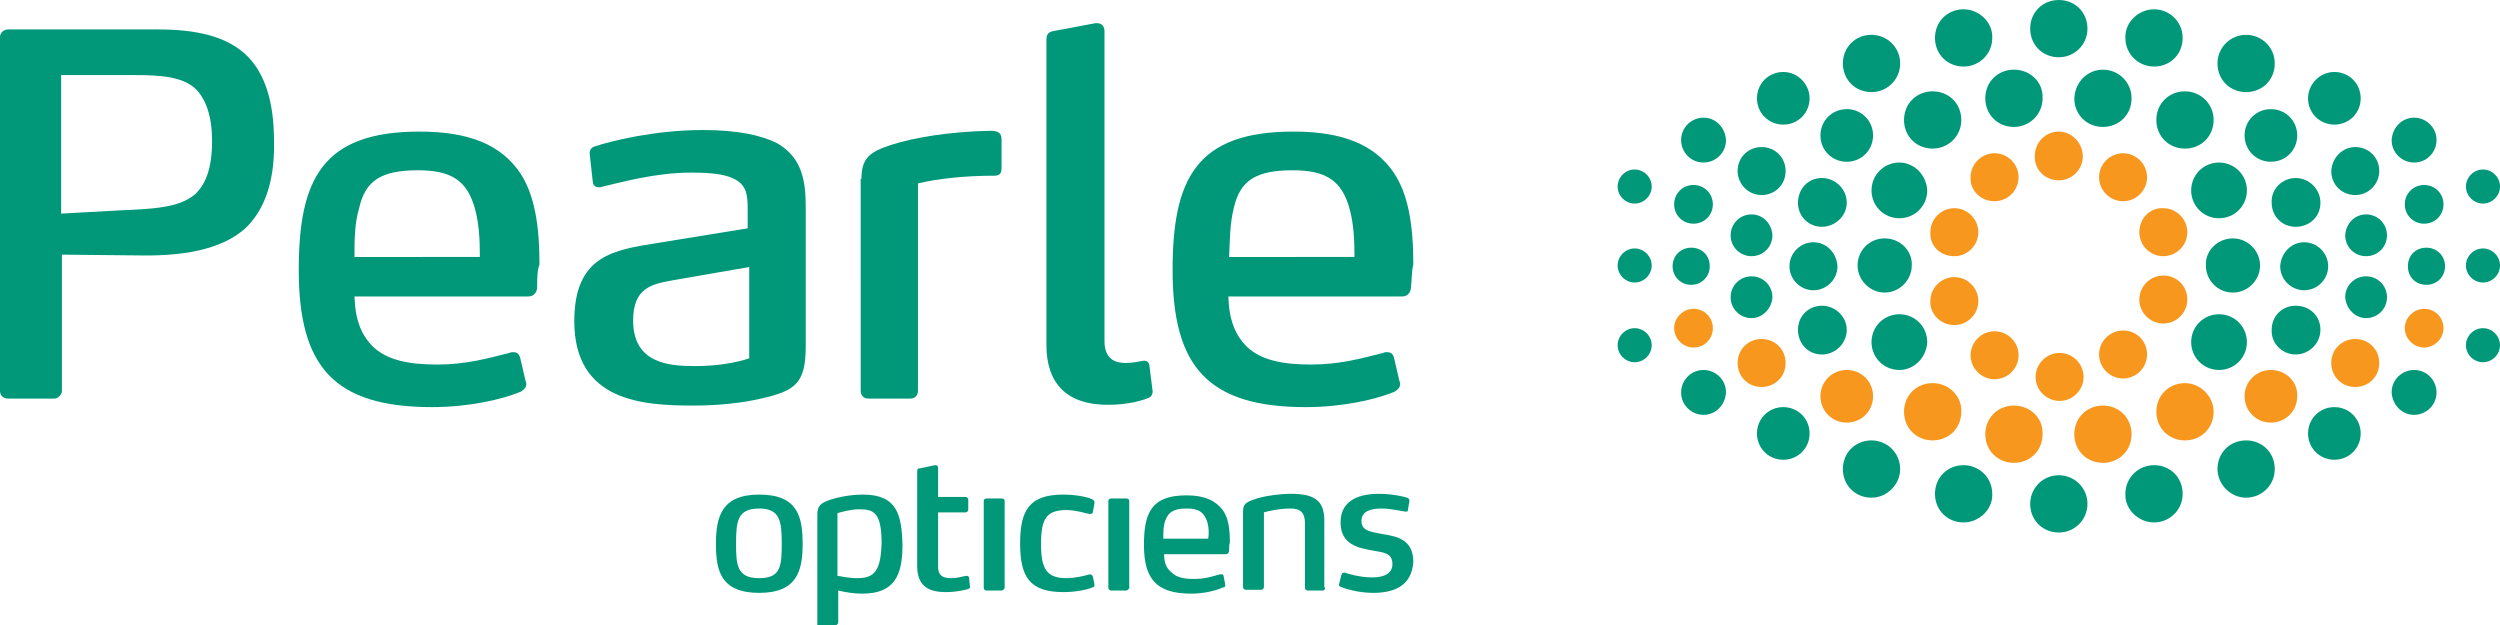
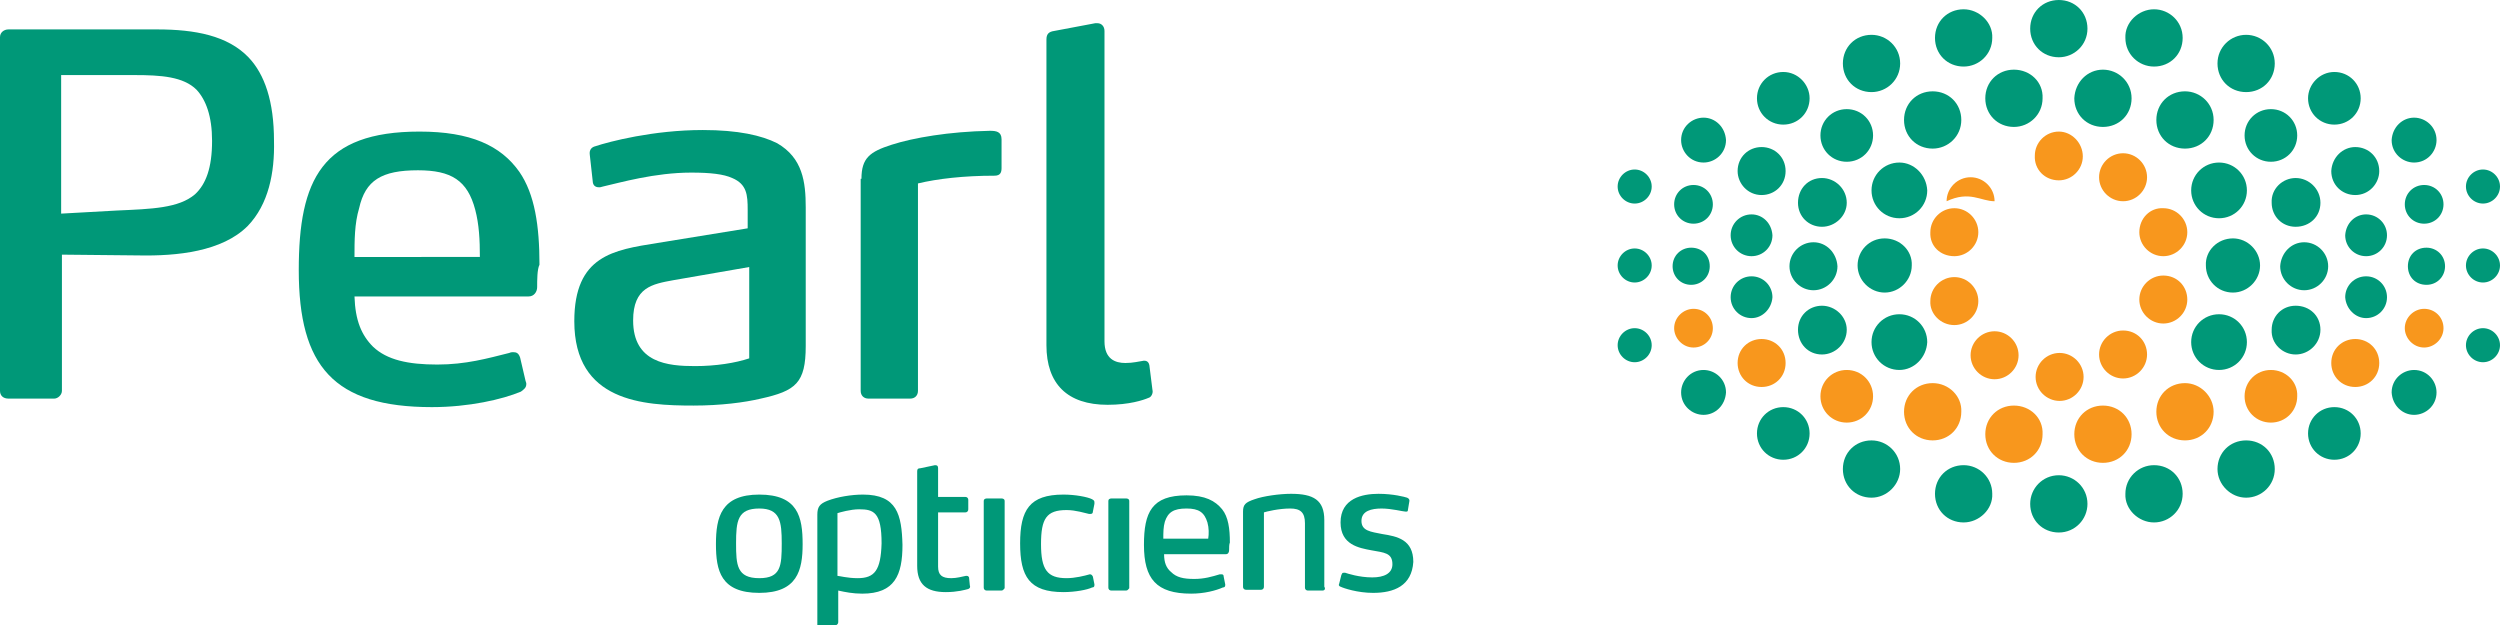
<svg xmlns="http://www.w3.org/2000/svg" version="1.1" id="Layer_1" x="0px" y="0px" viewBox="0 0 323 80.8" style="enable-background:new 0 0 323 80.8;" xml:space="preserve">
  <style type="text/css">
	.st0{fill:#009878;}
	.st1{fill:#F8971D;}
</style>
  <path class="st0" d="M25.4,11.6c-1.7-1.7-4.6-1.9-8-1.9H7.9v17.9l7.2-0.4c4.5-0.2,8-0.3,10.1-2.1c1.4-1.3,2.2-3.4,2.2-6.9  C27.4,15,26.6,12.9,25.4,11.6z M32,29.2c-3.3,3.3-9.1,3.9-14.1,3.8l-9.9-0.1v17.6c0,0.5-0.5,1-1,1H1.1c-0.7,0-1.1-0.4-1.1-1V4.8  c0-0.6,0.5-1,1.1-1h19.2c4.9,0,9.1,0.8,11.8,3.6c2.1,2.2,3.3,5.7,3.3,10.8C35.5,22.3,34.7,26.4,32,29.2z" />
  <path class="st0" d="M61.4,27.1c-1-3.8-3.1-5.1-7.4-5.1c-4.7,0-6.8,1.3-7.6,4.9c-0.6,2-0.6,4.2-0.6,6.3H62C62,31,61.9,29,61.4,27.1z   M69.4,37.1c0,0.6-0.4,1.2-1.1,1.2H45.8c0.1,3.1,0.9,5,2.4,6.5c1.8,1.7,4.5,2.3,8.3,2.3c3.7,0,6.5-0.8,9.3-1.5  c0.2-0.1,0.4-0.1,0.5-0.1c0.4,0,0.7,0.1,0.9,0.7l0.7,3c0.1,0.3,0.1,0.3,0.1,0.4c0,0.5-0.3,0.7-0.7,1c-2.4,1-6.7,2-11.5,2  c-12.7,0-17.2-5.3-17.2-17.7c0-11.7,3-17.9,15.6-17.9c6.6,0,10.5,1.8,12.9,5.2c2,2.9,2.6,7,2.6,12C69.4,34.8,69.4,36.2,69.4,37.1z" />
  <path class="st0" d="M96.8,34.5L87,36.2c-2.7,0.5-5.2,0.9-5.2,5.2c0,5.5,4.5,5.9,8,5.9c2.7,0,5.2-0.4,7-1V34.5z M98.3,51.5  c-2.1,0.5-5.2,0.9-8.7,0.9c-6.5,0-15.4-0.5-15.4-10.9c0-8.5,5.1-9.2,10.7-10.1l11.7-1.9v-2.4c0-1.9-0.1-3.3-2-4.1  c-1.1-0.5-2.8-0.7-5.3-0.7c-4.7,0-9.2,1.3-11.4,1.8c-0.3,0.1-0.4,0.1-0.5,0.1c-0.3,0-0.7-0.1-0.8-0.6L76.2,20  c-0.1-0.7,0.3-1,0.7-1.1c1.8-0.6,7.5-2.1,13.9-2.1c4.6,0,7.6,0.7,9.6,1.7c3.3,1.9,3.7,5,3.7,8.3v17.9  C104.1,49.5,102.8,50.5,98.3,51.5z" />
  <path class="st0" d="M111.3,23.1c0-2.7,1.1-3.5,3.9-4.4c2.8-0.9,7.4-1.7,12.7-1.8c0.8,0,1.5,0.1,1.5,1.1v3.7c0,0.5-0.1,1-0.9,1  c-4,0-7.4,0.4-9.9,1v26.8c0,0.6-0.4,1-1,1h-5.4c-0.6,0-1-0.4-1-1V23.1z" />
  <path class="st0" d="M148.9,50.4c0.1,0.3-0.1,0.9-0.5,1c-0.7,0.3-2.5,0.9-5.3,0.9c-5.2,0-7.9-2.7-7.9-7.7V5.1c0-0.7,0.3-1,1-1.1  l5.3-1h0.3c0.5,0,0.9,0.4,0.9,1v40.1c0,2.3,1.4,2.8,2.7,2.8c1,0,1.7-0.2,2.4-0.3c0.3,0,0.6,0.1,0.7,0.6L148.9,50.4z" />
-   <path class="st0" d="M174.4,27.1c-1-3.8-3.1-5.1-7.4-5.1c-4.7,0-6.8,1.3-7.6,4.9c-0.5,2-0.5,4.1-0.6,6.3H175  C175,31,174.9,29,174.4,27.1z M182.3,37.1c0,0.6-0.4,1.2-1.1,1.2h-22.5c0.1,3.1,0.9,5,2.4,6.5c1.8,1.7,4.5,2.3,8.3,2.3  c3.7,0,6.5-0.8,9.3-1.5c0.2-0.1,0.4-0.1,0.5-0.1c0.4,0,0.7,0.1,0.9,0.7l0.7,3c0.1,0.3,0.1,0.3,0.1,0.4c0,0.5-0.3,0.7-0.7,1  c-2.4,1-6.7,2-11.5,2c-12.7,0-17.2-5.3-17.2-17.7c0-11.7,3-17.9,15.6-17.9c6.6,0,10.5,1.8,12.9,5.2c2,2.9,2.6,7,2.6,12  C182.4,34.8,182.4,36.2,182.3,37.1z" />
  <path class="st0" d="M98.1,65.7c-2.8,0-3,1.6-3,4.5c0,2.8,0.1,4.5,3,4.5c2.8,0,2.9-1.6,2.9-4.5C101,67.4,100.8,65.7,98.1,65.7z   M98.1,76.6c-5,0-5.6-2.9-5.6-6.3c0-3.5,0.7-6.4,5.6-6.4c5,0,5.6,2.9,5.6,6.4C103.7,73.7,103,76.6,98.1,76.6z" />
  <path class="st0" d="M125.3,75.6c0.1,0.3,0,0.4-0.2,0.5c-0.4,0.1-1.4,0.4-2.9,0.4c-2.5,0-3.7-1-3.7-3.4V60.9c0-0.3,0.1-0.4,0.4-0.4  l1.9-0.4c0.3,0,0.4,0.1,0.4,0.4v3.7h3.5c0.2,0,0.4,0.1,0.4,0.4v1.2c0,0.2-0.1,0.4-0.4,0.4h-3.5v7c0,1.1,0.5,1.5,1.7,1.5  c0.7,0,1.4-0.2,1.9-0.3c0.2,0,0.3,0,0.4,0.2L125.3,75.6z" />
  <path class="st0" d="M129.4,76.3h-1.9c-0.2,0-0.4-0.1-0.4-0.4V64.7c0-0.2,0.2-0.3,0.4-0.3h1.9c0.2,0,0.4,0.1,0.4,0.3v11.3  C129.7,76.1,129.6,76.3,129.4,76.3z" />
  <path class="st0" d="M141.4,75.6c0,0.2-0.1,0.3-0.3,0.3c-0.6,0.3-2.2,0.6-3.7,0.6c-4.4,0-5.6-2-5.6-6.3c0-4.3,1.2-6.3,5.6-6.3  c1.5,0,3.1,0.3,3.7,0.6c0.1,0.1,0.3,0.1,0.3,0.4c0,0,0,0,0,0.2l-0.2,1c0,0.2-0.1,0.3-0.3,0.3c0,0-0.1,0-0.2,0  c-0.5-0.1-1.7-0.5-2.9-0.5c-2.6,0-3.3,1.1-3.3,4.4c0,3.3,0.8,4.4,3.3,4.4c1.1,0,2.3-0.3,3-0.5c0.2,0,0.3,0.1,0.4,0.3l0.2,1  C141.4,75.6,141.4,75.6,141.4,75.6z" />
  <path class="st0" d="M145.5,76.3h-1.9c-0.2,0-0.4-0.1-0.4-0.4V64.7c0-0.2,0.2-0.3,0.4-0.3h1.9c0.2,0,0.4,0.1,0.4,0.3v11.3  C145.8,76.1,145.7,76.3,145.5,76.3z" />
  <path class="st0" d="M156,67.5c-0.4-1.3-1.1-1.8-2.7-1.8c-1.7,0-2.4,0.5-2.8,1.7c-0.2,0.7-0.2,1.4-0.2,2.2h5.8  C156.2,69,156.2,68.2,156,67.5z M158.8,71.1c0,0.2-0.1,0.5-0.4,0.5h-8c0,1.1,0.3,1.8,0.9,2.3c0.7,0.7,1.6,0.9,3,0.9  c1.3,0,2.3-0.3,3.3-0.6c0.1,0,0.1,0,0.2,0c0.1,0,0.3,0,0.3,0.3l0.2,1c0,0.1,0,0.1,0,0.1c0,0.2-0.1,0.3-0.3,0.3  c-0.9,0.4-2.4,0.8-4.1,0.8c-4.5,0-6.1-1.9-6.1-6.3c0-4.2,1-6.4,5.5-6.4c2.4,0,3.7,0.7,4.6,1.8c0.8,1,1,2.5,1,4.3  C158.8,70.3,158.8,70.8,158.8,71.1z" />
  <path class="st0" d="M170.9,76.3H169c-0.2,0-0.4-0.1-0.4-0.4v-8.3c0-1.4-0.6-1.9-1.9-1.9c-1.5,0-3.1,0.4-3.4,0.5v9.6  c0,0.2-0.1,0.4-0.4,0.4H161c-0.2,0-0.4-0.1-0.4-0.4v-9.7c0-0.9,0.3-1.2,1.5-1.6c1.1-0.4,3.2-0.7,4.7-0.7c2.9,0,4.3,0.8,4.3,3.4v8.6  C171.3,76.1,171.1,76.3,170.9,76.3z" />
  <path class="st0" d="M177.4,76.6c-2,0-3.8-0.6-4.2-0.8c-0.1,0-0.3-0.2-0.2-0.3l0.3-1.2c0.1-0.2,0.1-0.3,0.3-0.3c0,0,0.1,0,0.2,0  c0.3,0.1,1.8,0.6,3.5,0.6c1.5,0,2.6-0.5,2.6-1.7c0-1.5-1.1-1.5-2.7-1.8c-1.6-0.3-4-0.7-4-3.6c0-3.1,2.8-3.7,4.9-3.7  c1.9,0,3.4,0.4,3.7,0.5c0.2,0.1,0.3,0.2,0.3,0.4l-0.2,1.2c0,0.2-0.1,0.2-0.3,0.2c-0.3,0-1.8-0.4-3.1-0.4c-1.3,0-2.6,0.3-2.6,1.6  c0,1.3,1.2,1.4,2.7,1.7c1.9,0.3,4,0.7,4,3.6C182.4,75.7,180.1,76.6,177.4,76.6z" />
  <path class="st0" d="M110.8,74.7c-1.3,0-2.4-0.3-2.6-0.3v-8.1c0.3-0.1,1.7-0.5,2.8-0.5c1.9,0,2.9,0.4,2.9,4.4  C113.8,73.7,113,74.7,110.8,74.7z M111.5,63.9c-1.5,0-3.3,0.3-4.6,0.8c-1,0.4-1.3,0.8-1.3,1.8v14.3c0,0.2,0.1,0.4,0.4,0.4l1.9-0.4  c0.2,0,0.4-0.2,0.4-0.4v-1.8v-1v-1.3c0.9,0.2,1.9,0.4,3.1,0.4c4.2,0,5.2-2.4,5.2-6.3C116.5,66.5,115.9,63.9,111.5,63.9z" />
  <path class="st0" d="M243.5,30.8c-2,0-3.5,1.6-3.5,3.5c0,1.9,1.6,3.5,3.5,3.5c1.9,0,3.5-1.6,3.5-3.5  C247.1,32.4,245.5,30.8,243.5,30.8z" />
  <path class="st0" d="M234.3,31.3c-1.7,0-3.1,1.4-3.1,3.1c0,1.7,1.4,3.1,3.1,3.1c1.7,0,3.1-1.4,3.1-3.1  C237.3,32.7,236,31.3,234.3,31.3z" />
  <path class="st0" d="M218.5,32c-1.3,0-2.4,1-2.4,2.4c0,1.3,1,2.4,2.4,2.4c1.3,0,2.4-1,2.4-2.4C220.9,33,219.9,32,218.5,32z" />
  <path class="st0" d="M211.2,32.1c-1.2,0-2.2,1-2.2,2.2c0,1.2,1,2.2,2.2,2.2c1.2,0,2.2-1,2.2-2.2C213.4,33.1,212.4,32.1,211.2,32.1z" />
  <path class="st0" d="M266,0c-2.1,0-3.7,1.6-3.7,3.7s1.6,3.7,3.7,3.7c2,0,3.7-1.6,3.7-3.7S268.1,0,266,0z" />
  <path class="st0" d="M260.2,9c-2.1,0-3.7,1.6-3.7,3.7c0,2.1,1.6,3.7,3.7,3.7c2,0,3.7-1.6,3.7-3.7C264,10.6,262.3,9,260.2,9z" />
  <path class="st0" d="M238.6,14.1c-1.9,0-3.4,1.5-3.4,3.4s1.5,3.4,3.4,3.4c1.9,0,3.4-1.5,3.4-3.4S240.5,14.1,238.6,14.1z" />
  <path class="st0" d="M235.4,23c-1.8,0-3.1,1.4-3.1,3.2c0,1.8,1.4,3.1,3.1,3.1c1.7,0,3.2-1.4,3.2-3.1C238.6,24.4,237.1,23,235.4,23z" />
  <path class="st0" d="M230.4,9.3c-1.9,0-3.4,1.5-3.4,3.4s1.5,3.4,3.4,3.4s3.4-1.5,3.4-3.4C233.8,10.9,232.3,9.3,230.4,9.3z" />
  <path class="st0" d="M249.7,11.8c-2.1,0-3.7,1.6-3.7,3.7s1.6,3.7,3.7,3.7c2,0,3.7-1.6,3.7-3.7S251.8,11.8,249.7,11.8z" />
  <path class="st0" d="M245.4,21c-2,0-3.6,1.6-3.6,3.6s1.6,3.6,3.6,3.6s3.6-1.6,3.6-3.6C248.9,22.6,247.3,21,245.4,21z" />
  <path class="st0" d="M253.7,1.2c-2.1,0-3.7,1.6-3.7,3.7c0,2.1,1.6,3.7,3.7,3.7c2,0,3.7-1.6,3.7-3.7C257.5,2.9,255.7,1.2,253.7,1.2z" />
  <path class="st0" d="M241.8,4.5c-2.1,0-3.7,1.6-3.7,3.7c0,2.1,1.6,3.7,3.7,3.7c2,0,3.7-1.6,3.7-3.7C245.5,6.1,243.8,4.5,241.8,4.5z" />
  <path class="st0" d="M218.8,23.9c-1.4,0-2.5,1.1-2.5,2.5c0,1.4,1.1,2.5,2.5,2.5c1.4,0,2.5-1.1,2.5-2.5  C221.3,25,220.2,23.9,218.8,23.9z" />
  <path class="st0" d="M226.3,27.7c-1.5,0-2.7,1.2-2.7,2.7c0,1.5,1.2,2.7,2.7,2.7c1.5,0,2.7-1.2,2.7-2.7  C228.9,28.8,227.7,27.7,226.3,27.7z" />
  <path class="st0" d="M211.2,21.9c-1.2,0-2.2,1-2.2,2.2c0,1.2,1,2.2,2.2,2.2c1.2,0,2.2-1,2.2-2.2S212.4,21.9,211.2,21.9z" />
  <path class="st0" d="M227.6,19c-1.7,0-3.1,1.3-3.1,3.1c0,1.6,1.3,3.1,3.1,3.1c1.7,0,3.1-1.3,3.1-3.1S229.3,19,227.6,19z" />
  <path class="st0" d="M220.1,15.2c-1.5,0-2.9,1.2-2.9,2.9c0,1.5,1.2,2.9,2.9,2.9c1.5,0,2.9-1.2,2.9-2.9  C222.9,16.4,221.6,15.2,220.1,15.2z" />
  <path class="st0" d="M266,68.8c-2.1,0-3.7-1.6-3.7-3.7c0-2,1.6-3.7,3.7-3.7c2,0,3.7,1.6,3.7,3.7C269.7,67.1,268.1,68.8,266,68.8z" />
  <path class="st0" d="M235.4,45.8c-1.8,0-3.1-1.4-3.1-3.2c0-1.8,1.4-3.1,3.1-3.1c1.7,0,3.2,1.4,3.2,3.1  C238.6,44.4,237.1,45.8,235.4,45.8z" />
  <path class="st0" d="M230.4,59.4c-1.9,0-3.4-1.5-3.4-3.4c0-1.9,1.5-3.4,3.4-3.4s3.4,1.5,3.4,3.4C233.8,57.9,232.3,59.4,230.4,59.4z" />
  <path class="st0" d="M245.4,47.8c-2,0-3.6-1.6-3.6-3.6c0-2,1.6-3.6,3.6-3.6s3.6,1.6,3.6,3.6C248.9,46.2,247.3,47.8,245.4,47.8z" />
  <path class="st0" d="M253.7,67.5c-2.1,0-3.7-1.6-3.7-3.7c0-2.1,1.6-3.7,3.7-3.7c2,0,3.7,1.6,3.7,3.7  C257.5,65.8,255.7,67.5,253.7,67.5z" />
  <path class="st0" d="M241.8,64.3c-2.1,0-3.7-1.6-3.7-3.7c0-2.1,1.6-3.7,3.7-3.7c2,0,3.7,1.6,3.7,3.7  C245.5,62.6,243.8,64.3,241.8,64.3z" />
  <path class="st0" d="M226.3,41.1c-1.5,0-2.7-1.2-2.7-2.7c0-1.5,1.2-2.7,2.7-2.7c1.5,0,2.7,1.2,2.7,2.7  C228.9,39.9,227.7,41.1,226.3,41.1z" />
  <path class="st0" d="M211.2,46.8c-1.2,0-2.2-1-2.2-2.2c0-1.2,1-2.2,2.2-2.2c1.2,0,2.2,1,2.2,2.2C213.4,45.8,212.4,46.8,211.2,46.8z" />
  <path class="st0" d="M220.1,53.6c-1.5,0-2.9-1.2-2.9-2.9c0-1.5,1.2-2.9,2.9-2.9c1.5,0,2.9,1.2,2.9,2.9  C222.9,52.4,221.6,53.6,220.1,53.6z" />
  <path class="st0" d="M288.5,30.8c1.9,0,3.5,1.6,3.5,3.5c0,1.9-1.6,3.5-3.5,3.5c-2,0-3.5-1.6-3.5-3.5  C284.9,32.4,286.5,30.8,288.5,30.8z" />
  <path class="st0" d="M297.7,31.3c1.7,0,3.1,1.4,3.1,3.1c0,1.7-1.4,3.1-3.1,3.1c-1.7,0-3.1-1.4-3.1-3.1  C294.7,32.7,296,31.3,297.7,31.3z" />
  <path class="st0" d="M313.5,32c1.3,0,2.4,1,2.4,2.4c0,1.3-1,2.4-2.4,2.4s-2.4-1-2.4-2.4C311.1,33,312.1,32,313.5,32z" />
  <path class="st0" d="M320.8,32.1c1.2,0,2.2,1,2.2,2.2c0,1.2-1,2.2-2.2,2.2s-2.2-1-2.2-2.2C318.6,33.1,319.6,32.1,320.8,32.1z" />
  <path class="st0" d="M271.7,9c2,0,3.7,1.6,3.7,3.7c0,2.1-1.6,3.7-3.7,3.7s-3.7-1.6-3.7-3.7C268.1,10.6,269.7,9,271.7,9z" />
  <path class="st0" d="M293.4,14.1c1.9,0,3.4,1.5,3.4,3.4s-1.5,3.4-3.4,3.4c-1.9,0-3.4-1.5-3.4-3.4S291.5,14.1,293.4,14.1z" />
  <path class="st0" d="M296.6,23c1.7,0,3.2,1.4,3.2,3.2c0,1.8-1.4,3.1-3.2,3.1s-3.1-1.4-3.1-3.1C293.4,24.4,294.9,23,296.6,23z" />
  <path class="st0" d="M301.6,9.3c1.9,0,3.4,1.5,3.4,3.4s-1.5,3.4-3.4,3.4s-3.4-1.5-3.4-3.4C298.2,10.9,299.7,9.3,301.6,9.3z" />
  <path class="st0" d="M282.3,11.8c2,0,3.7,1.6,3.7,3.7s-1.6,3.7-3.7,3.7s-3.7-1.6-3.7-3.7S280.2,11.8,282.3,11.8z" />
  <path class="st0" d="M286.7,21c2,0,3.6,1.6,3.6,3.6s-1.6,3.6-3.6,3.6c-2,0-3.6-1.6-3.6-3.6C283.1,22.6,284.7,21,286.7,21z" />
  <path class="st0" d="M278.3,1.2c2,0,3.7,1.6,3.7,3.7c0,2.1-1.6,3.7-3.7,3.7c-2,0-3.7-1.6-3.7-3.7C274.5,2.9,276.3,1.2,278.3,1.2z" />
  <path class="st0" d="M290.2,4.5c2,0,3.7,1.6,3.7,3.7c0,2.1-1.6,3.7-3.7,3.7s-3.7-1.6-3.7-3.7C286.5,6.1,288.2,4.5,290.2,4.5z" />
  <path class="st0" d="M313.2,23.9c1.4,0,2.5,1.1,2.5,2.5c0,1.4-1.1,2.5-2.5,2.5c-1.4,0-2.5-1.1-2.5-2.5  C310.7,25,311.8,23.9,313.2,23.9z" />
  <path class="st0" d="M305.7,27.7c1.5,0,2.7,1.2,2.7,2.7c0,1.5-1.2,2.7-2.7,2.7c-1.5,0-2.7-1.2-2.7-2.7  C303.1,28.8,304.3,27.7,305.7,27.7z" />
  <path class="st0" d="M320.8,21.9c1.2,0,2.2,1,2.2,2.2c0,1.2-1,2.2-2.2,2.2s-2.2-1-2.2-2.2S319.6,21.9,320.8,21.9z" />
  <path class="st0" d="M304.3,19c1.7,0,3.1,1.3,3.1,3.1c0,1.6-1.3,3.1-3.1,3.1c-1.7,0-3.1-1.3-3.1-3.1C301.3,20.3,302.7,19,304.3,19z" />
  <path class="st0" d="M311.9,15.2c1.5,0,2.9,1.2,2.9,2.9c0,1.5-1.2,2.9-2.9,2.9c-1.5,0-2.9-1.2-2.9-2.9  C309.1,16.4,310.4,15.2,311.9,15.2z" />
  <path class="st0" d="M296.6,45.8c1.7,0,3.2-1.4,3.2-3.2c0-1.8-1.4-3.1-3.2-3.1s-3.1,1.4-3.1,3.1C293.4,44.4,294.9,45.8,296.6,45.8z" />
  <path class="st0" d="M301.6,59.4c1.9,0,3.4-1.5,3.4-3.4c0-1.9-1.5-3.4-3.4-3.4s-3.4,1.5-3.4,3.4C298.2,57.9,299.7,59.4,301.6,59.4z" />
  <path class="st0" d="M286.7,47.8c2,0,3.6-1.6,3.6-3.6c0-2-1.6-3.6-3.6-3.6c-2,0-3.6,1.6-3.6,3.6C283.1,46.2,284.7,47.8,286.7,47.8z" />
  <path class="st0" d="M278.3,67.5c2,0,3.7-1.6,3.7-3.7c0-2.1-1.6-3.7-3.7-3.7c-2,0-3.7,1.6-3.7,3.7C274.5,65.8,276.3,67.5,278.3,67.5  z" />
  <path class="st0" d="M290.2,64.3c2,0,3.7-1.6,3.7-3.7c0-2.1-1.6-3.7-3.7-3.7s-3.7,1.6-3.7,3.7C286.5,62.6,288.2,64.3,290.2,64.3z" />
  <path class="st0" d="M305.7,41.1c1.5,0,2.7-1.2,2.7-2.7c0-1.5-1.2-2.7-2.7-2.7c-1.5,0-2.7,1.2-2.7,2.7  C303.1,39.9,304.3,41.1,305.7,41.1z" />
  <path class="st0" d="M320.8,46.8c1.2,0,2.2-1,2.2-2.2c0-1.2-1-2.2-2.2-2.2s-2.2,1-2.2,2.2C318.6,45.8,319.6,46.8,320.8,46.8z" />
  <path class="st0" d="M311.9,53.6c1.5,0,2.9-1.2,2.9-2.9c0-1.5-1.2-2.9-2.9-2.9c-1.5,0-2.9,1.2-2.9,2.9  C309.1,52.4,310.4,53.6,311.9,53.6z" />
  <path class="st1" d="M252.5,33.1c1.7,0,3.1-1.4,3.1-3.1c0-1.7-1.4-3.1-3.1-3.1c-1.7,0-3.1,1.4-3.1,3.1  C249.3,31.8,250.7,33.1,252.5,33.1z" />
-   <path class="st1" d="M257.7,26c1.7,0,3.1-1.4,3.1-3.1c0-1.7-1.4-3.1-3.1-3.1s-3.1,1.4-3.1,3.1C254.5,24.6,255.9,26,257.7,26z" />
+   <path class="st1" d="M257.7,26c0-1.7-1.4-3.1-3.1-3.1s-3.1,1.4-3.1,3.1C254.5,24.6,255.9,26,257.7,26z" />
  <path class="st1" d="M266,23.3c1.7,0,3.1-1.4,3.1-3.1S267.7,17,266,17c-1.7,0-3.1,1.4-3.1,3.1C262.8,21.9,264.2,23.3,266,23.3z" />
  <path class="st1" d="M274.3,26c1.7,0,3.1-1.4,3.1-3.1c0-1.7-1.4-3.1-3.1-3.1s-3.1,1.4-3.1,3.1C271.2,24.6,272.6,26,274.3,26z" />
  <path class="st1" d="M276.4,30c0,1.7,1.4,3.1,3.1,3.1c1.7,0,3.1-1.4,3.1-3.1c0-1.7-1.4-3.1-3.1-3.1C277.8,26.8,276.4,28.2,276.4,30z  " />
  <path class="st1" d="M279.5,35.6c-1.7,0-3.1,1.4-3.1,3.1c0,1.7,1.4,3.1,3.1,3.1c1.7,0,3.1-1.4,3.1-3.1  C282.6,37,281.3,35.6,279.5,35.6z" />
  <path class="st1" d="M274.3,42.7c-1.7,0-3.1,1.4-3.1,3.1s1.4,3.1,3.1,3.1s3.1-1.4,3.1-3.1S276.1,42.7,274.3,42.7z" />
  <path class="st1" d="M269.2,48.7c0-1.7-1.4-3.1-3.1-3.1s-3.1,1.4-3.1,3.1c0,1.7,1.4,3.1,3.1,3.1S269.2,50.4,269.2,48.7z" />
  <path class="st1" d="M260.8,45.9c0-1.7-1.4-3.1-3.1-3.1s-3.1,1.4-3.1,3.1s1.4,3.1,3.1,3.1S260.8,47.6,260.8,45.9z" />
  <path class="st1" d="M252.5,42c1.7,0,3.1-1.4,3.1-3.1c0-1.7-1.4-3.1-3.1-3.1c-1.7,0-3.1,1.4-3.1,3.1C249.3,40.5,250.7,42,252.5,42z" />
  <path class="st1" d="M218.8,39.9c-1.3,0-2.5,1.1-2.5,2.5c0,1.3,1.1,2.5,2.5,2.5s2.5-1.1,2.5-2.5C221.3,41,220.2,39.9,218.8,39.9z" />
  <path class="st1" d="M313.2,39.9c-1.3,0-2.5,1.1-2.5,2.5c0,1.3,1.1,2.5,2.5,2.5c1.3,0,2.5-1.1,2.5-2.5  C315.7,41,314.6,39.9,313.2,39.9z" />
  <path class="st1" d="M304.3,43.8c-1.7,0-3.1,1.3-3.1,3.1c0,1.7,1.3,3.1,3.1,3.1c1.7,0,3.1-1.3,3.1-3.1  C307.4,45.1,306,43.8,304.3,43.8z" />
  <path class="st1" d="M227.6,43.8c-1.7,0-3.1,1.3-3.1,3.1c0,1.7,1.3,3.1,3.1,3.1c1.7,0,3.1-1.3,3.1-3.1  C230.7,45.1,229.3,43.8,227.6,43.8z" />
  <path class="st1" d="M238.6,47.8c-1.9,0-3.4,1.5-3.4,3.4c0,1.9,1.5,3.4,3.4,3.4c1.9,0,3.4-1.5,3.4-3.4  C242,49.3,240.5,47.8,238.6,47.8z" />
  <path class="st1" d="M293.4,47.8c-1.9,0-3.4,1.5-3.4,3.4c0,1.9,1.5,3.4,3.4,3.4c1.9,0,3.4-1.5,3.4-3.4  C296.9,49.3,295.3,47.8,293.4,47.8z" />
  <path class="st1" d="M282.3,49.5c-2.1,0-3.7,1.6-3.7,3.7c0,2.1,1.6,3.7,3.7,3.7s3.7-1.6,3.7-3.7C286,51.2,284.3,49.5,282.3,49.5z" />
  <path class="st1" d="M249.7,49.5c-2.1,0-3.7,1.6-3.7,3.7c0,2.1,1.6,3.7,3.7,3.7s3.7-1.6,3.7-3.7C253.5,51.2,251.8,49.5,249.7,49.5z" />
  <path class="st1" d="M260.2,52.4c-2.1,0-3.7,1.6-3.7,3.7c0,2.1,1.6,3.7,3.7,3.7c2.1,0,3.7-1.6,3.7-3.7C264,54,262.3,52.4,260.2,52.4  z" />
  <path class="st1" d="M271.7,52.4c-2.1,0-3.7,1.6-3.7,3.7c0,2.1,1.6,3.7,3.7,3.7s3.7-1.6,3.7-3.7C275.4,54,273.8,52.4,271.7,52.4z" />
</svg>